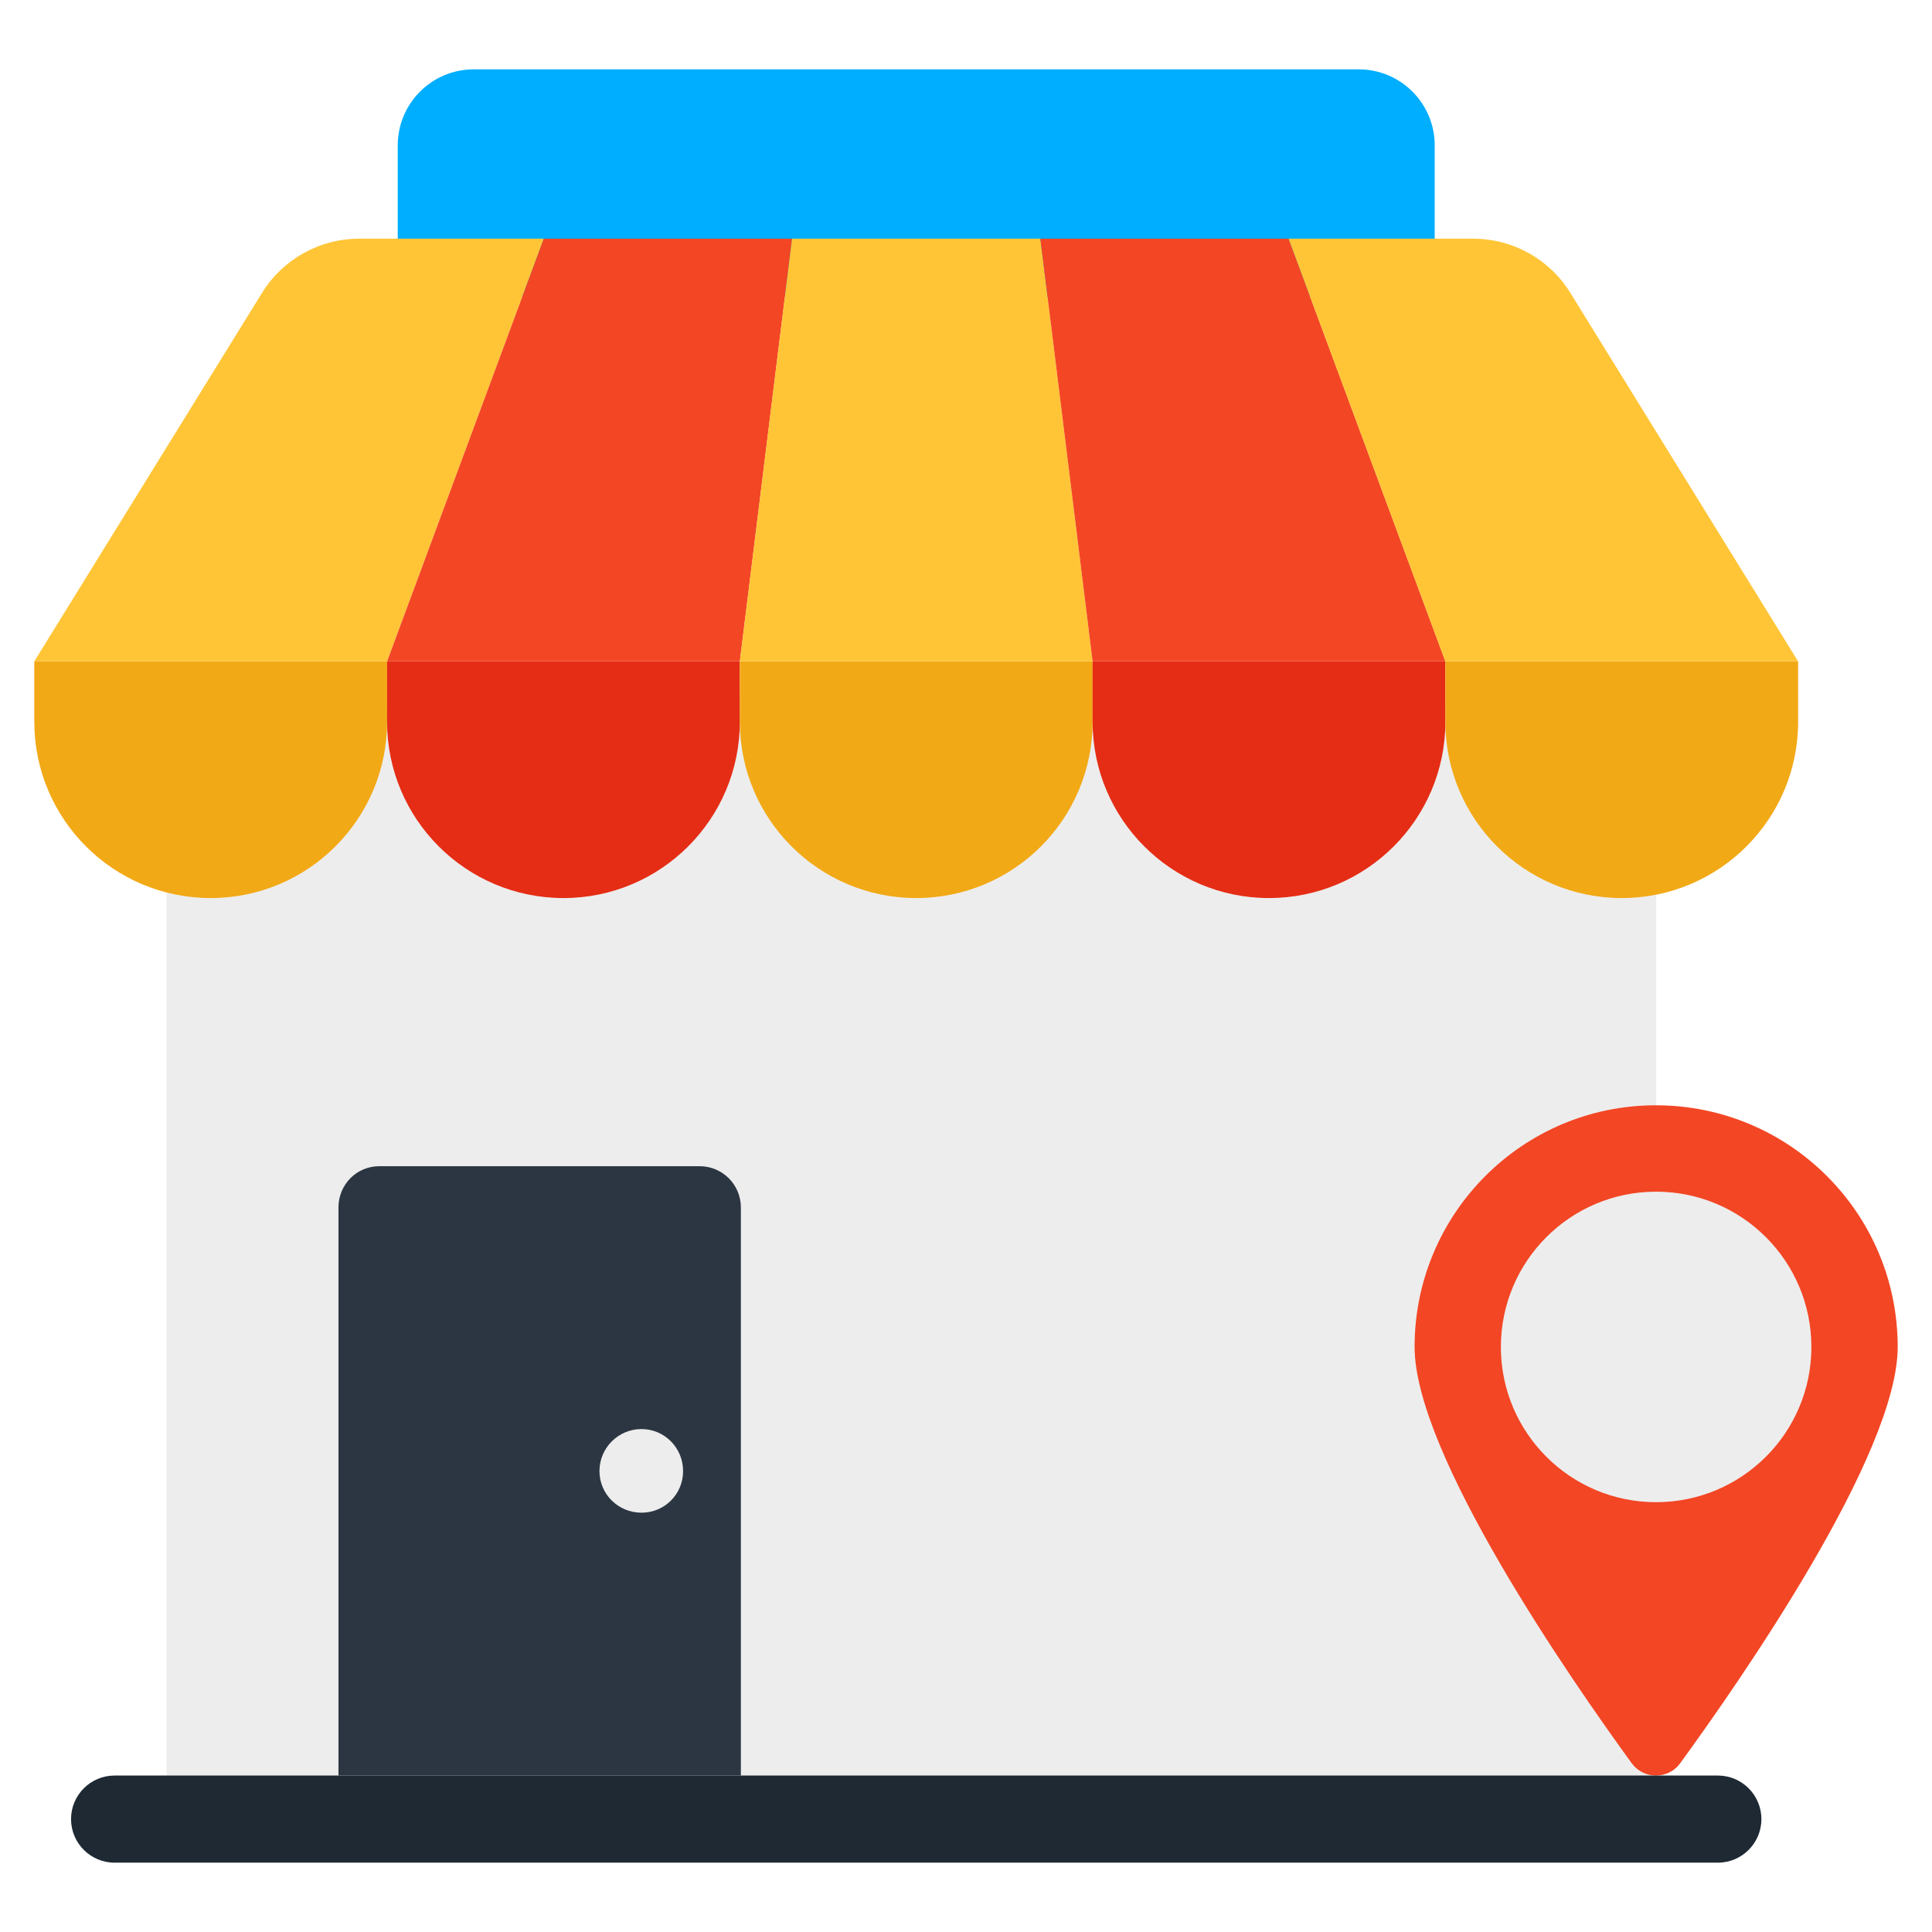
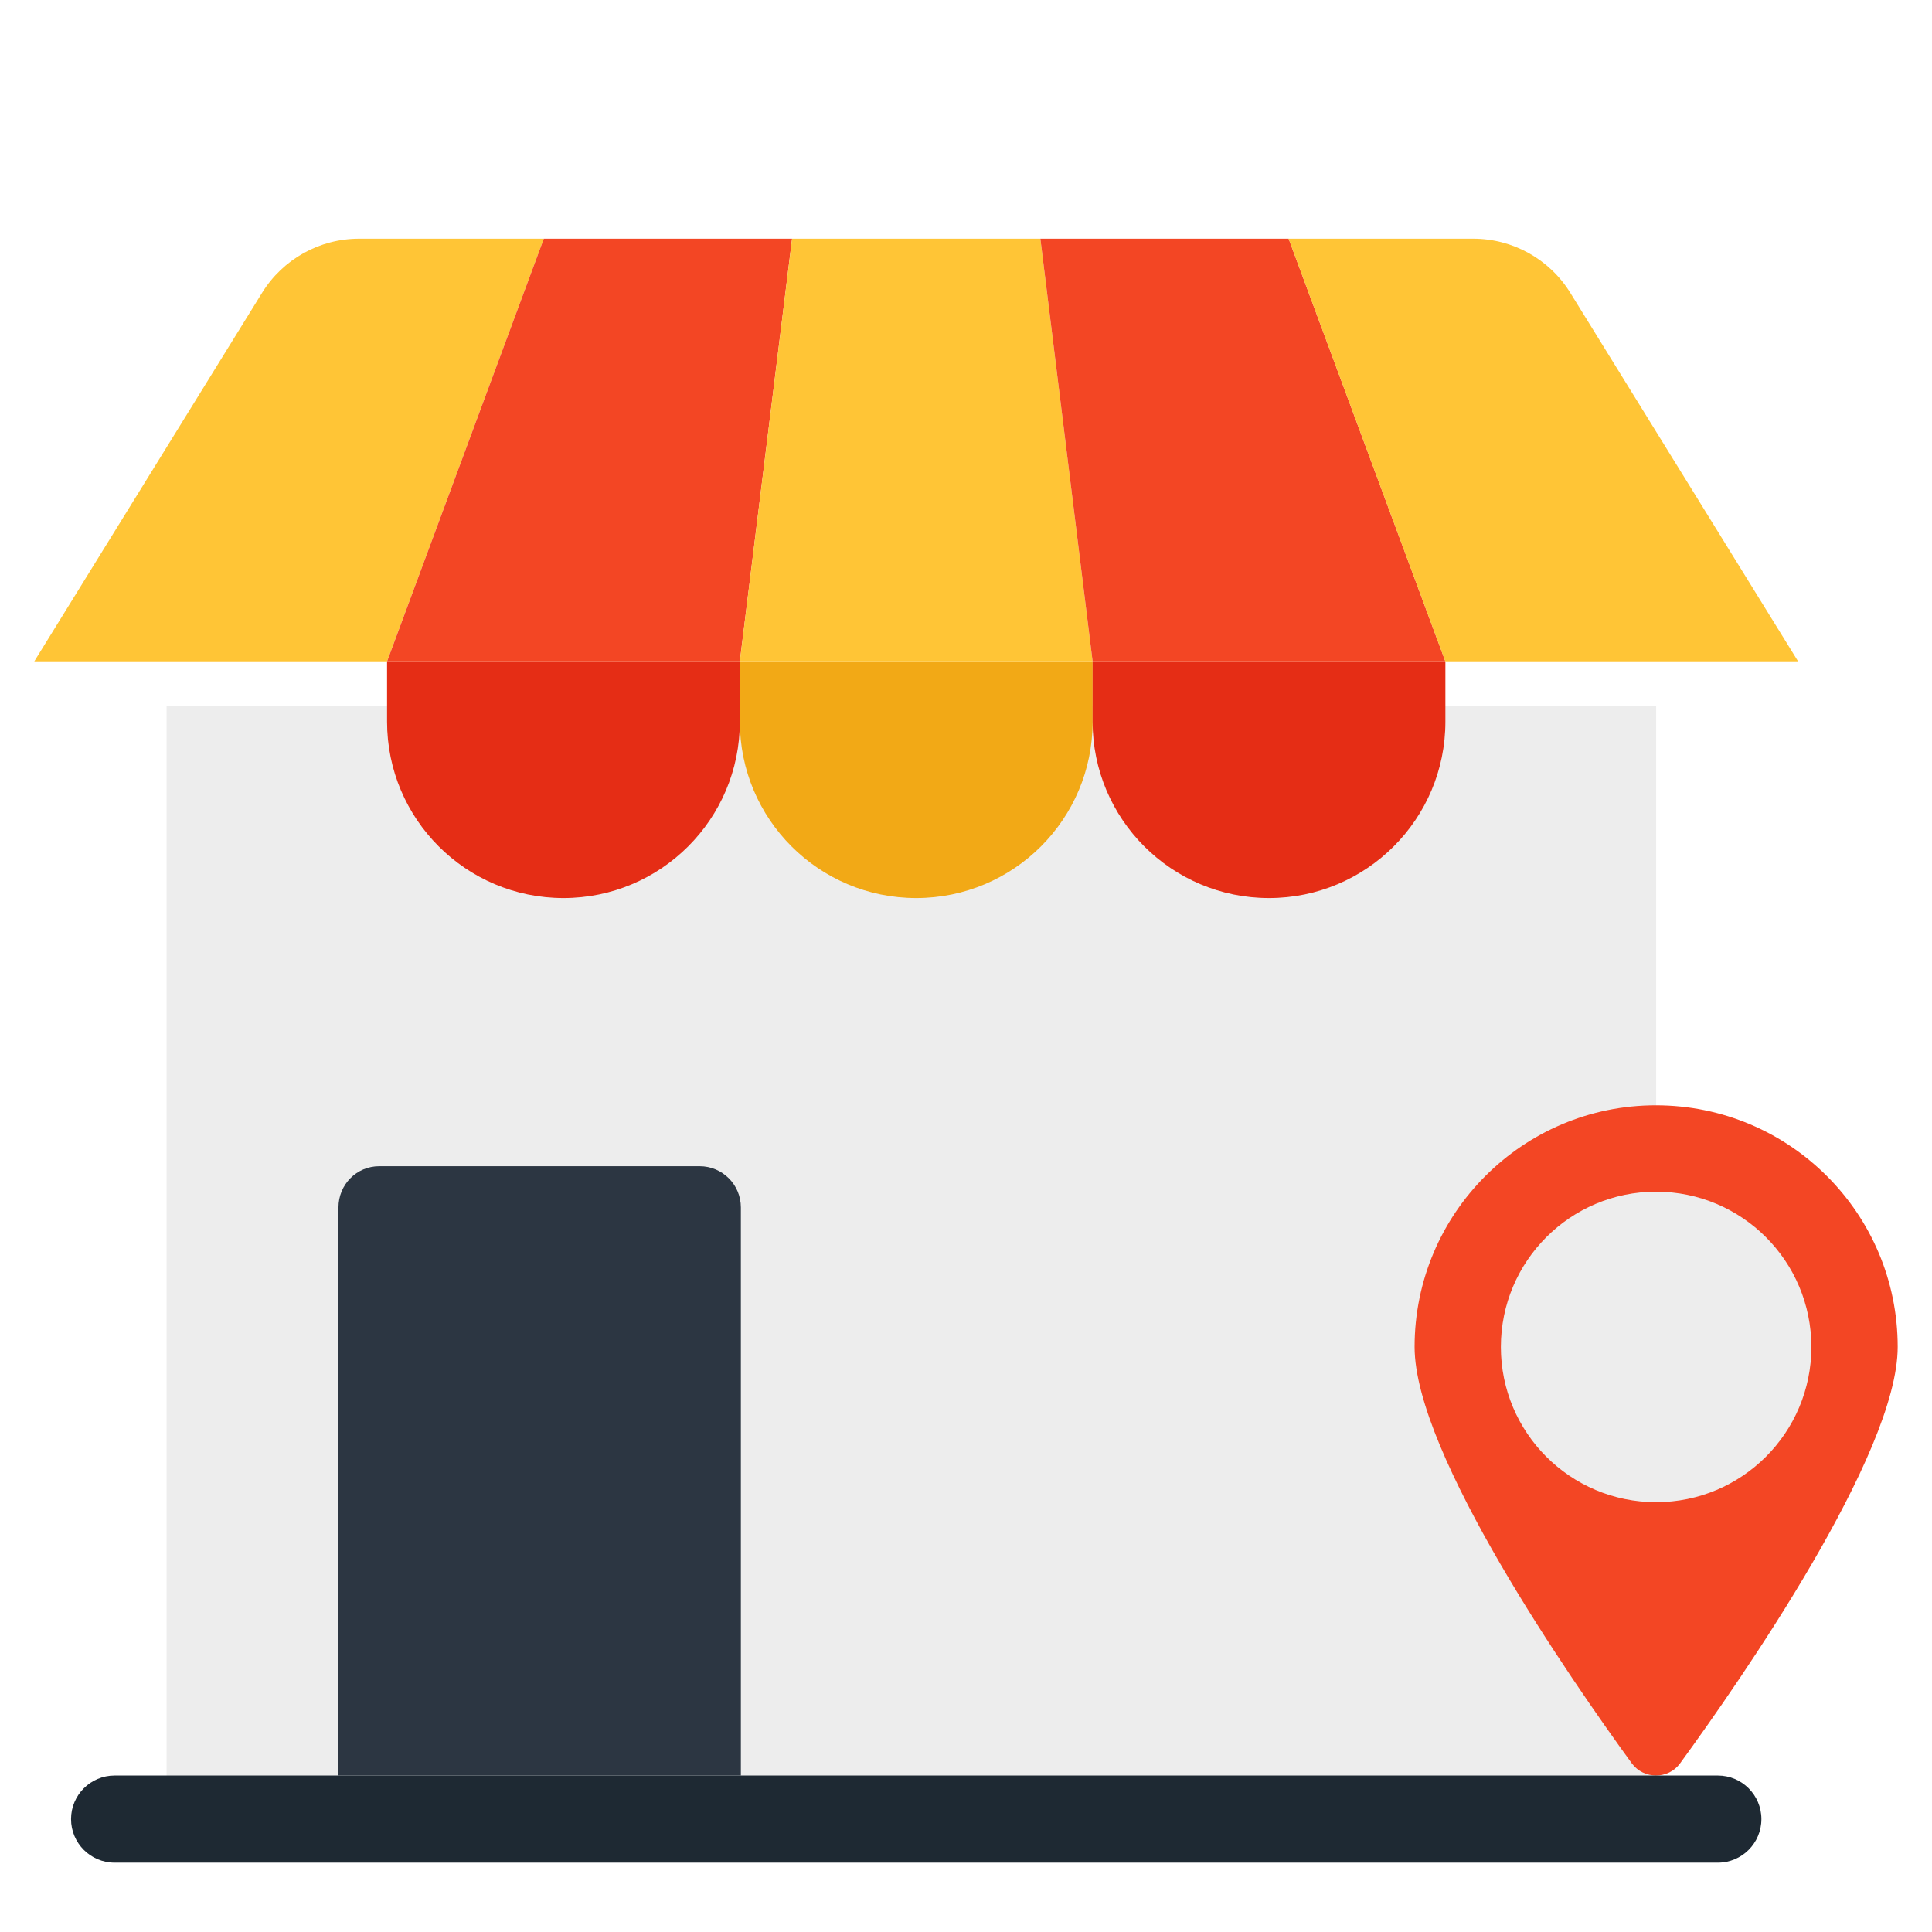
<svg xmlns="http://www.w3.org/2000/svg" id="Layer_1" height="512" viewBox="0 0 53 53" width="512">
  <g>
-     <path d="m39.358 3.989v4.152h-28.447v-4.152c0-1.153.934-2.087 2.087-2.087h24.273c1.153 0 2.087.934 2.087 2.087z" fill="#00aeff" />
    <path d="m4.57 19.368h40.863v30.866h-40.863z" fill="#ededed" />
    <g>
      <path d="m52.059 36.95c0 2.941-4.29 9.119-5.969 11.423-.324.446-.996.446-1.326 0-1.679-2.31-5.958-8.482-5.958-11.423 0-3.659 2.964-6.629 6.618-6.629 3.671 0 6.635 2.97 6.635 6.629z" fill="#f34624" />
      <path d="m45.43 41.209c-2.351 0-4.257-1.906-4.257-4.257 0-2.354 1.906-4.261 4.257-4.261 2.355 0 4.261 1.906 4.261 4.261-0 2.351-1.906 4.257-4.261 4.257z" fill="#ededed" />
    </g>
    <g>
-       <path d="m10.618 18.142h-9.677v1.655c0 2.672 2.166 4.839 4.839 4.839h0c2.672 0 4.839-2.166 4.839-4.839v-1.655z" fill="#f2a916" />
      <path d="m20.295 18.142h-9.677v1.655c0 2.672 2.166 4.839 4.839 4.839h0c2.672 0 4.839-2.166 4.839-4.839z" fill="#e52d15" />
      <path d="m29.973 18.142h-9.677v1.655c0 2.672 2.166 4.839 4.839 4.839h0c2.672 0 4.839-2.166 4.839-4.839v-1.655z" fill="#f2a916" />
      <path d="m39.65 18.142h-9.677v1.655c0 2.672 2.166 4.839 4.839 4.839h0c2.672 0 4.839-2.166 4.839-4.839v-1.655z" fill="#e52d15" />
-       <path d="m49.327 18.142h-9.677v1.655c0 2.672 2.166 4.839 4.839 4.839h0c2.672 0 4.839-2.166 4.839-4.839z" fill="#f2a916" />
    </g>
    <path d="m14.918 6.548h-5.066c-1.085 0-2.092.562-2.663 1.485l-6.248 10.109h9.677z" fill="#ffc536" />
    <path d="m21.729 6.548h-6.811l-4.299 11.594h9.677z" fill="#f34624" />
    <path d="m28.54 6.548h-6.811l-1.433 11.594h9.677z" fill="#ffc536" />
    <path d="m35.351 6.548h-6.811l1.433 11.594h9.677z" fill="#f34624" />
    <path d="m40.416 6.548h-5.066l4.299 11.594h9.677l-6.248-10.109c-.57-.923-1.578-1.485-2.663-1.485z" fill="#ffc536" />
    <path d="m1.949 49.903v0c0 .66.535 1.195 1.195 1.195h43.981c.66 0 1.195-.535 1.195-1.195v-0c0-.66-.535-1.195-1.195-1.195h-43.981c-.66 0-1.195.535-1.195 1.195z" fill="#1e2933" />
    <g>
      <path d="m20.324 33.123v15.584h-11.039v-15.584c0-.625.495-1.131 1.12-1.131h8.788c.625 0 1.131.506 1.131 1.131z" fill="#2c3642" />
-       <path d="m18.739 40.355c0 .635-.506 1.142-1.142 1.142-.635 0-1.152-.506-1.152-1.142 0-.635.517-1.152 1.152-1.152.635 0 1.142.517 1.142 1.152z" fill="#ededed" />
    </g>
  </g>
</svg>